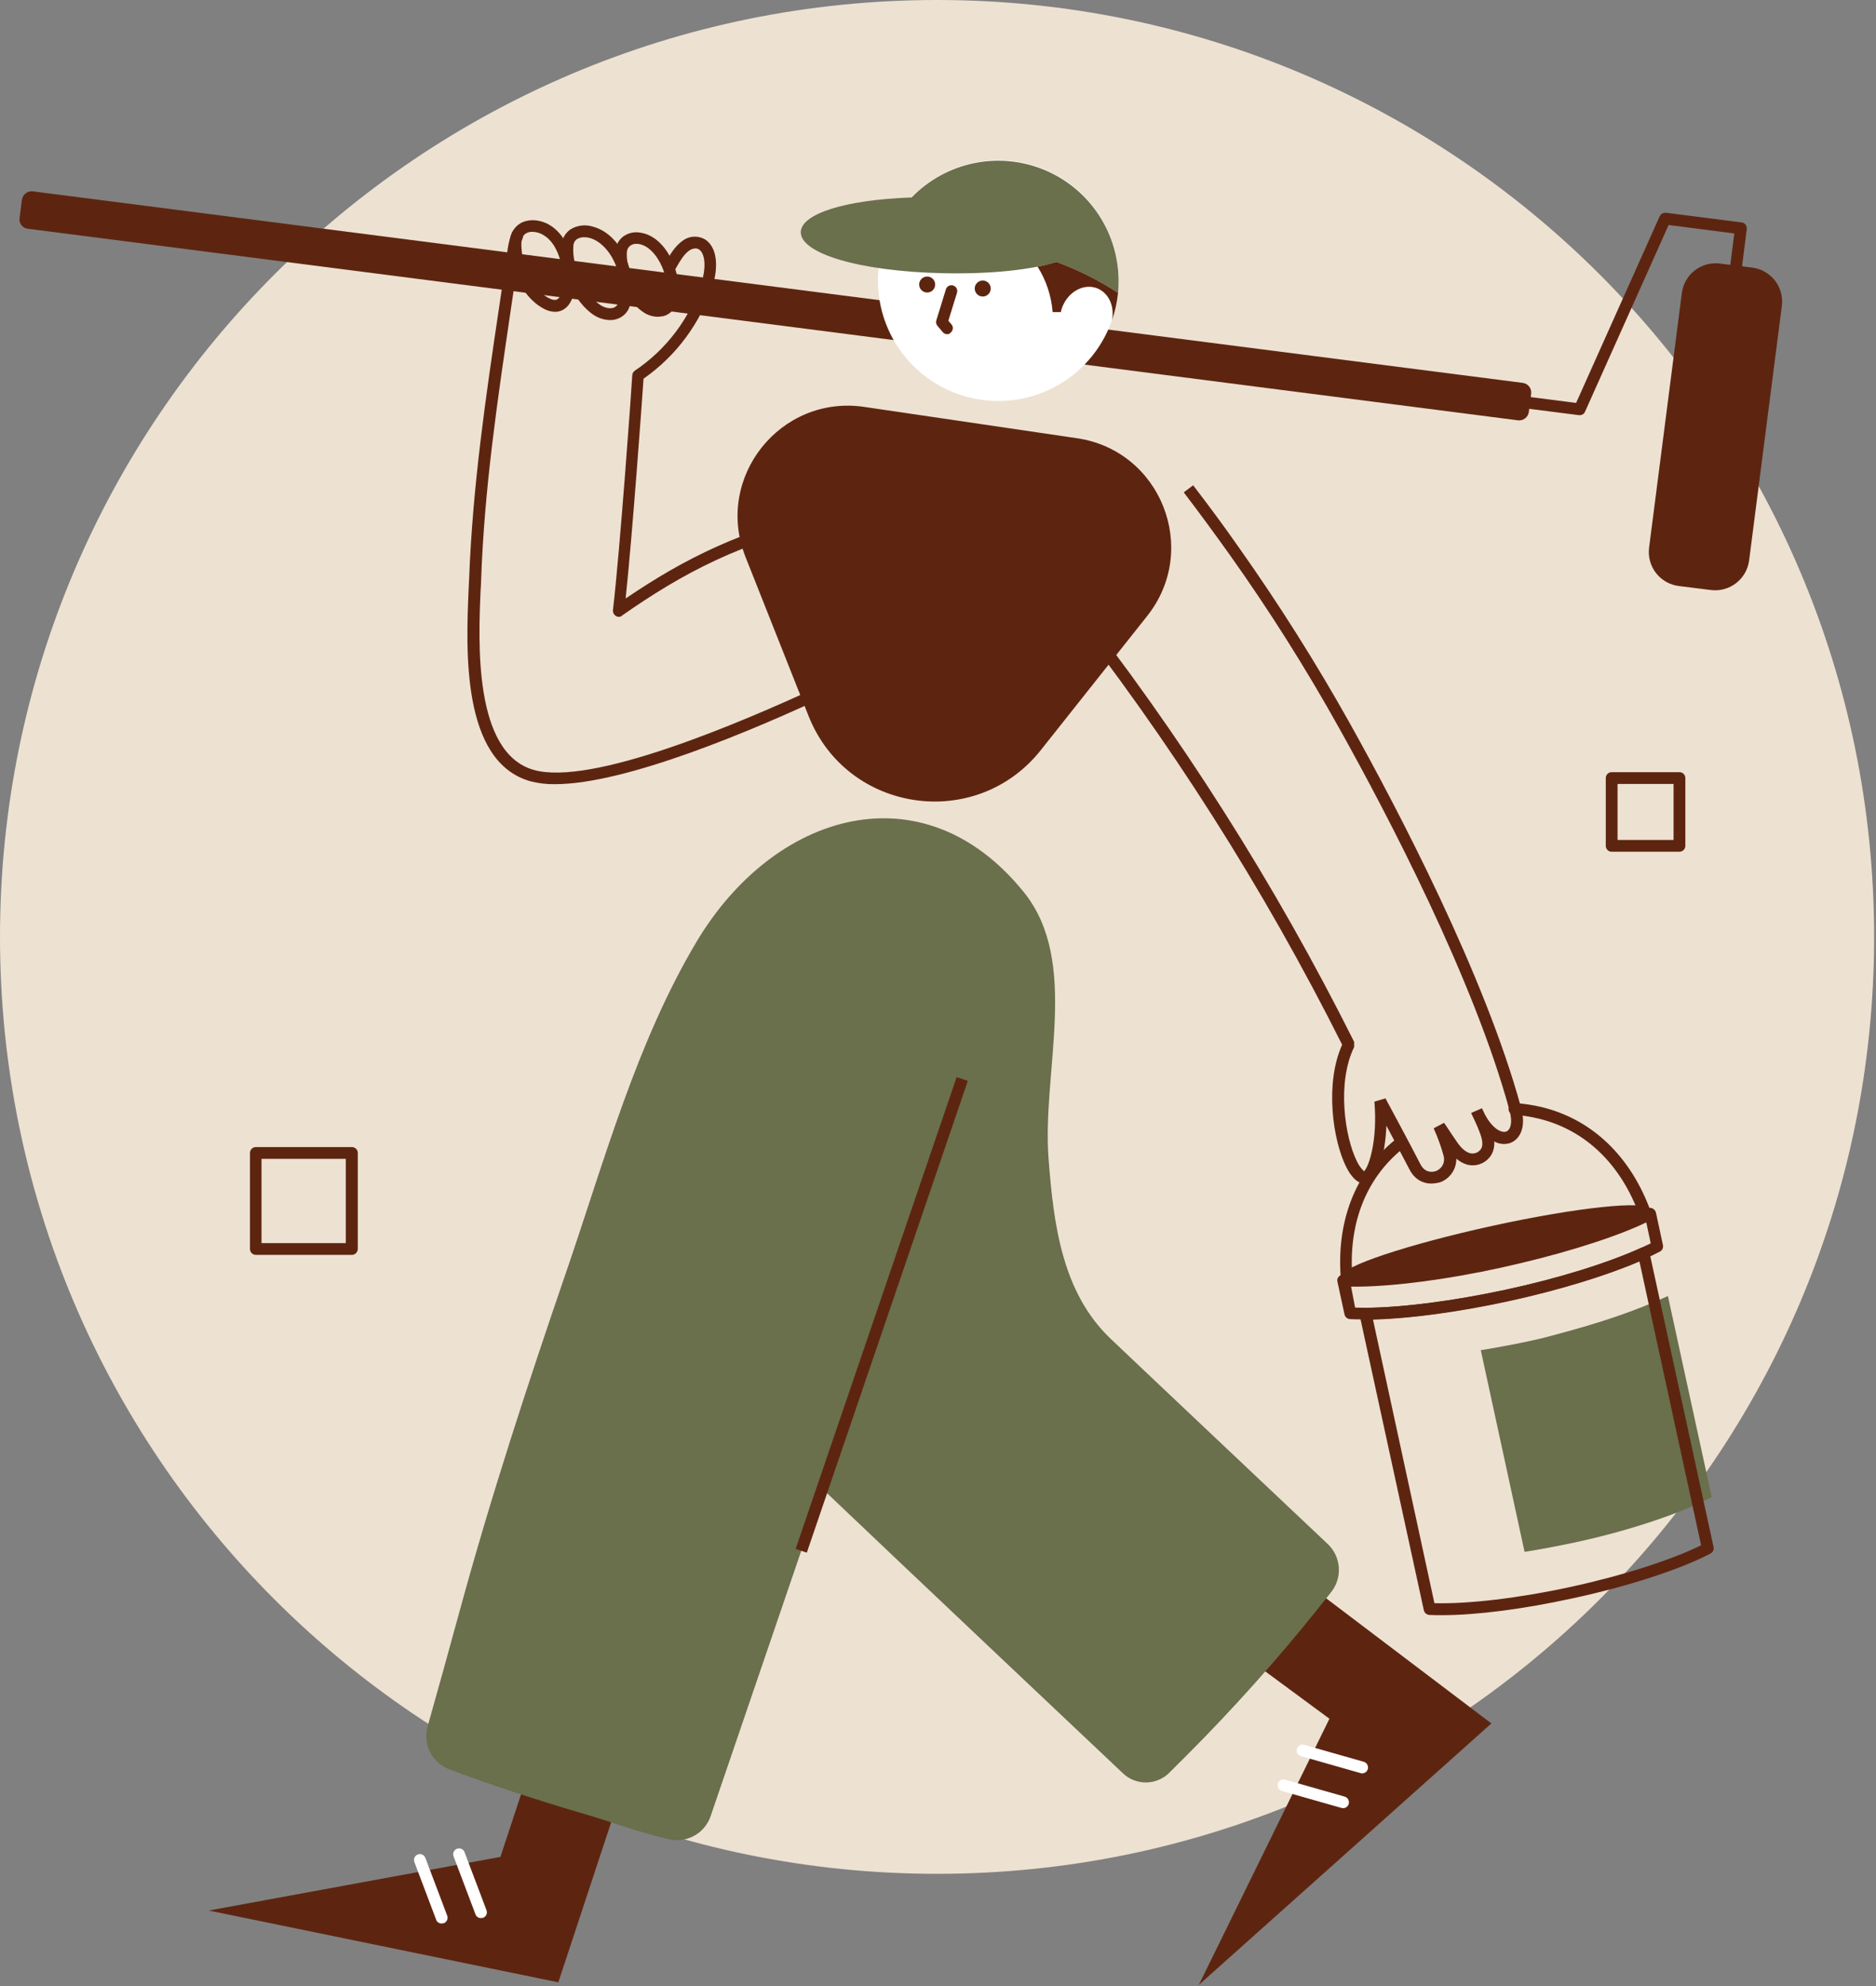
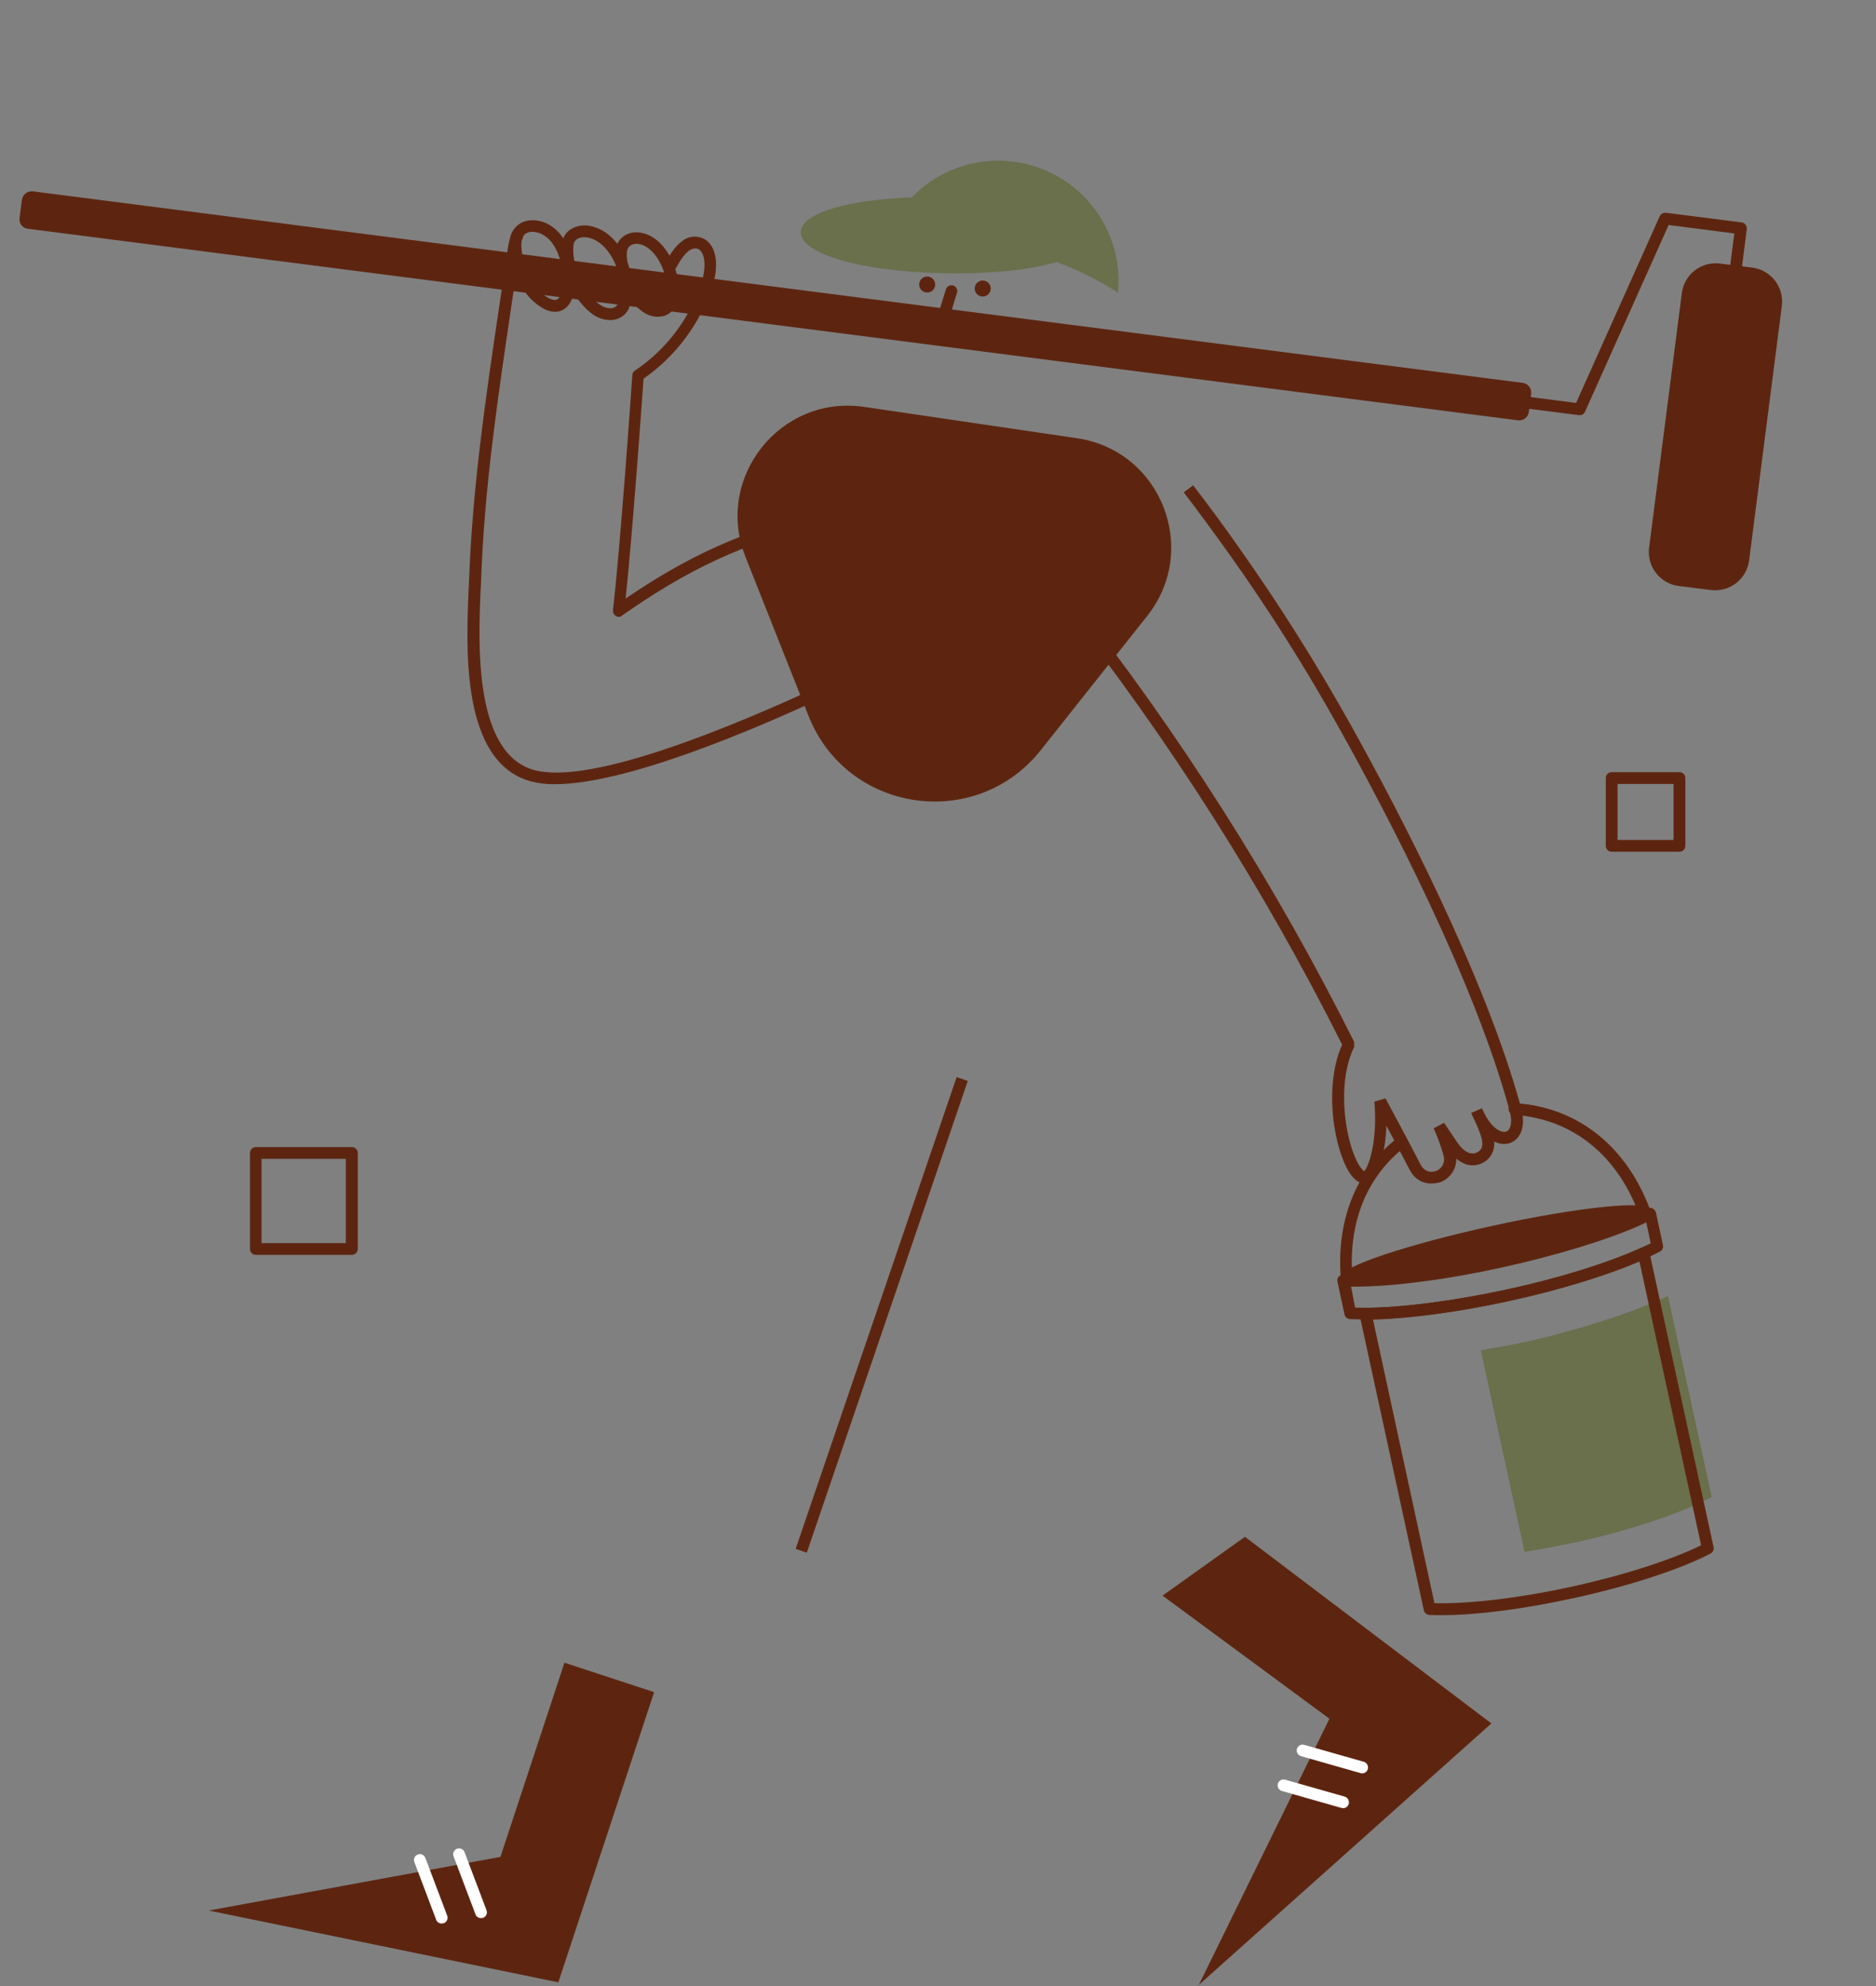
<svg xmlns="http://www.w3.org/2000/svg" width="797px" height="844px" viewBox="0 0 797 844" fill="none" transform="rotate(0) scale(1, 1)">
  <rect x="0" y="0" width="797" height="844" fill="#808080" stroke="none" />
  <g clip-path="url(#clip0_1518_980)">
-     <path d="M398.1 796.2C617.965 796.2 796.2 617.965 796.2 398.1C796.2 178.235 617.965 0 398.1 0C178.235 0 0 178.235 0 398.1C0 617.965 178.235 796.2 398.1 796.2Z" fill="#EDE1D2" />
    <path d="M88.7 811.8L237.2 842.3L277.9 719L239.8 706.5L212.6 789L88.7 811.8Z" fill="#5D2510" />
    <path d="M204.3 815C203.796 815.013 203.302 814.864 202.888 814.577C202.475 814.289 202.163 813.877 202 813.4L192.7 788.8C192.577 788.489 192.518 788.157 192.527 787.823C192.535 787.489 192.61 787.159 192.747 786.855C192.885 786.55 193.082 786.276 193.328 786.049C193.573 785.822 193.861 785.647 194.176 785.533C194.49 785.419 194.824 785.37 195.158 785.387C195.491 785.405 195.818 785.489 196.119 785.635C196.419 785.782 196.688 785.986 196.908 786.238C197.128 786.49 197.295 786.783 197.4 787.1L206.7 811.7C206.814 812.009 206.866 812.337 206.852 812.665C206.838 812.994 206.759 813.317 206.62 813.614C206.48 813.912 206.283 814.179 206.039 814.4C205.795 814.621 205.51 814.791 205.2 814.9C204.9 814.9 204.6 815 204.3 815Z" fill="#ffffff" />
    <path d="M187.6 817.3C187.096 817.312 186.602 817.164 186.188 816.876C185.775 816.588 185.464 816.176 185.3 815.7L176 791.1C175.796 790.482 175.841 789.809 176.126 789.223C176.41 788.638 176.912 788.187 177.524 787.965C178.136 787.744 178.81 787.77 179.403 788.038C179.996 788.306 180.461 788.794 180.7 789.4L190 814C190.114 814.308 190.166 814.636 190.152 814.965C190.138 815.294 190.06 815.616 189.92 815.914C189.78 816.212 189.583 816.479 189.339 816.7C189.095 816.92 188.81 817.09 188.5 817.2C188.2 817.2 187.9 817.3 187.6 817.3Z" fill="#ffffff" />
    <path d="M509.3 843.4L633.6 732.3L528.9 653L493.9 678L564.8 730.3L509.3 843.4Z" fill="#5D2510" />
    <path d="M578.7 753.5C578.462 753.516 578.224 753.482 578 753.4L552.7 746.2C552.063 746.014 551.527 745.583 551.208 745.002C550.889 744.421 550.814 743.736 551 743.1C551.186 742.463 551.616 741.927 552.198 741.608C552.779 741.289 553.463 741.214 554.1 741.4L579.4 748.6C580.032 748.792 580.564 749.224 580.881 749.804C581.199 750.383 581.277 751.063 581.1 751.7C580.954 752.223 580.64 752.682 580.206 753.008C579.772 753.334 579.242 753.506 578.7 753.5Z" fill="#ffffff" />
    <path d="M570.6 768.3C570.362 768.316 570.124 768.282 569.9 768.2L544.6 761C544.285 760.908 543.991 760.755 543.735 760.549C543.479 760.344 543.266 760.09 543.108 759.802C542.95 759.514 542.85 759.198 542.815 758.871C542.779 758.545 542.808 758.215 542.9 757.9C542.992 757.584 543.145 757.29 543.35 757.034C543.556 756.778 543.81 756.565 544.098 756.408C544.386 756.25 544.702 756.15 545.028 756.114C545.354 756.079 545.685 756.108 546 756.2L571.3 763.4C571.932 763.592 572.463 764.024 572.781 764.603C573.099 765.183 573.177 765.863 573 766.5C572.854 767.022 572.54 767.482 572.106 767.808C571.672 768.133 571.142 768.306 570.6 768.3Z" fill="#ffffff" />
-     <path d="M563.9 655.9C563.9 655.9 471.9 569 471.9 568.9C451.1 549.2 447.6 519.8 445.5 492.8C442.5 455.3 459 408.8 434.9 379C392.1 326.1 328.8 345 295.9 400.2C270.4 443 256.8 493.1 240.7 540C224.3 587.8 208.5 636 195.2 684.8C190.9 700.6 186.3 717.1 181.8 733.1C180.637 736.79 180.932 740.785 182.624 744.263C184.317 747.742 187.279 750.439 190.9 751.8C208.8 758.5 227.6 764.7 247 770.4C261.1 774.5 270.4 778.3 284.2 781.5C287.894 782.371 291.78 781.814 295.081 779.942C298.382 778.069 300.853 775.018 302 771.4L349.4 632.6C384 665.6 477.3 753.7 477.3 753.7C479.951 756.116 483.423 757.43 487.009 757.374C490.596 757.318 494.025 755.897 496.6 753.4C501.8 748.3 506.9 743.1 512.1 737.8C530.994 718.283 548.852 697.788 565.6 676.4C567.951 673.397 569.081 669.618 568.766 665.817C568.451 662.017 566.713 658.475 563.9 655.9Z" fill="#6A6F4C" />
    <path d="M406.425 457.671L338.029 658.124L342.761 659.739L411.157 459.286L406.425 457.671Z" fill="#5D2510" />
    <path d="M262.9 262.1C262.435 262.107 261.98 261.967 261.6 261.7C261.202 261.445 260.88 261.087 260.669 260.665C260.458 260.242 260.365 259.771 260.4 259.3C263.4 233.9 268.4 163.9 268.6 159.6C268.604 159.188 268.706 158.782 268.898 158.417C269.089 158.052 269.364 157.738 269.7 157.5C283.262 148.417 293.317 134.975 298.2 119.4C299.6 115.2 300.1 108.2 297 106C295.8 105.2 294.1 105.6 292.9 106.4C290.4 108.1 288.7 111.3 286.9 114.4L286.3 115.5L281.9 113L282.5 112C284.4 108.6 286.6 104.7 290 102.3C291.398 101.243 293.086 100.639 294.837 100.568C296.588 100.496 298.32 100.961 299.8 101.9C305.7 106.1 304.5 115.8 302.9 120.9C297.727 137.111 287.36 151.169 273.4 160.9C272.8 169.9 268.7 226.9 265.8 254.3C290.4 237.6 315.4 224.7 353.6 216.5L354.7 221.4C315 230 289.8 243.7 264.2 261.6C264.038 261.779 263.835 261.918 263.61 262.005C263.384 262.092 263.14 262.124 262.9 262.1Z" fill="#5D2510" />
    <path d="M235.8 333.2C232.19 333.268 228.589 332.83 225.1 331.9C195.9 323.4 198 275.8 199.1 250.1C199.2 248.6 199.2 247.3 199.3 246C200.8 206.5 206.3 169.1 212.2 129.5C213.4 121.7 214.5 113.8 215.7 105.7C216.04 103.221 216.713 100.799 217.7 98.5L222.3 100.6C221.493 102.482 220.955 104.468 220.7 106.5C219.5 114.6 218.4 122.5 217.2 130.3C211.4 169.7 205.8 207 204.4 246.3C204.4 247.6 204.3 249 204.2 250.4C203.2 272.9 201.2 319.7 226.6 327.1C251 334.2 313.7 307.6 349 291.2L351.1 295.7C319.4 310.5 265.8 333.2 235.8 333.2Z" fill="#5D2510" />
    <path d="M442.2 318.7L487.4 261.7C509.8 233.4 493.2 191.4 457.5 186.2L367.2 172.9C331.5 167.6 303.4 203 316.7 236.6L343.5 304.2C359.8 345.4 414.6 353.5 442.2 318.7Z" fill="#5D2510" />
    <path d="M608 502.9C604.6 502.9 601 501.2 598.8 496.9C596.6 492.6 592.3 484.6 589 478.3C588.5 490.9 585.2 502.3 579.7 502.9H579C576.4 502.4 574 500 571.9 495.8C566.3 484.6 562.7 460.6 570.2 443.9C536.836 377.402 496.832 314.449 450.8 256C447 251.1 443.1 246.3 439.2 241.5L443.1 238.3C447 243.1 450.9 248 454.8 252.9C501.314 311.906 541.69 375.502 575.3 442.7V444.9C567.9 460 571.3 483.2 576.5 493.5C577.227 495.076 578.245 496.501 579.5 497.7C581.6 495.7 585.3 484.5 583.9 468.1L588.6 466.7C588.7 466.9 599.4 486.7 603.4 494.6C605.1 498 607.9 498.3 610 497.6C611.271 497.137 612.319 496.207 612.932 495.001C613.544 493.794 613.676 492.4 613.3 491.1C612.233 487.199 610.862 483.387 609.2 479.7L609.1 479.4L613.5 477.1L614.2 478.1C615.8 480.5 617.4 483 619.1 485.4C620.9 488 622.7 489.5 624.5 490C625.409 490.235 626.369 490.167 627.236 489.806C628.102 489.445 628.827 488.811 629.3 488C630.5 485.7 629.1 482.2 627.9 479.3L627.8 479C627.5 478.3 627 477.2 626.5 476.1C626 475 625.5 474.1 625 472.9L629.6 470.9C629.9 471.5 630.2 472.3 630.6 473C630.693 473.285 630.828 473.555 631 473.8C634.1 479.6 637.9 481.5 639.9 480.8C641.6 480.2 642.8 477.2 641.3 471.8C626.2 416.3 589.6 346.4 569.1 309.7C554.854 284.084 539.197 259.28 522.2 235.4C515.9 226.6 509.4 217.7 502.9 209.2L506.9 206.2C513.5 214.8 520.1 223.7 526.3 232.6C543.34 256.685 559.095 281.653 573.5 307.4C594.1 344.3 630.9 414.6 646.2 470.6C648.7 479.7 645.2 484.4 641.5 485.7C640.395 486.046 639.23 486.163 638.078 486.042C636.926 485.922 635.81 485.567 634.8 485C634.965 486.825 634.619 488.661 633.8 490.3C632.798 492.159 631.19 493.619 629.244 494.438C627.297 495.256 625.129 495.384 623.1 494.8C621.475 494.284 619.976 493.432 618.7 492.3C618.738 494.452 618.116 496.563 616.918 498.351C615.72 500.138 614.004 501.517 612 502.3C610.697 502.667 609.353 502.868 608 502.9Z" fill="#5D2510" />
    <path d="M708.6 550.7L727.2 636.1C714.8 642.6 693.9 650 669.5 655.3C662 656.9 654.6 658.3 647.7 659.4L629.1 573.7C636.1 572.6 650.1 570 657.5 568C681.5 561.7 694.6 557 708.6 550.7Z" fill="#6A6F4C" />
    <path d="M612.6 686.3C610.7 686.3 608.9 686.3 607.2 686.2C606.652 686.159 606.133 685.942 605.718 685.581C605.304 685.221 605.017 684.736 604.9 684.2L577.6 558.7C577.509 558.335 577.506 557.954 577.593 557.589C577.68 557.223 577.854 556.884 578.1 556.6C578.331 556.319 578.621 556.092 578.949 555.937C579.278 555.781 579.637 555.7 580 555.7C595.7 555.6 617.4 552.8 639.7 548C662 543.2 682.9 536.7 697.2 530.2C697.548 530.051 697.922 529.975 698.3 529.975C698.678 529.975 699.052 530.051 699.4 530.2C699.74 530.354 700.037 530.589 700.264 530.886C700.491 531.183 700.641 531.531 700.7 531.9L728 657.4C728.108 657.93 728.039 658.481 727.804 658.968C727.569 659.456 727.182 659.853 726.7 660.1C713.7 666.9 691.9 674 668.3 679.1C647.4 683.7 627.2 686.3 612.6 686.3ZM609.4 681.2C623.7 681.6 645.1 679.1 667.2 674.3C689.3 669.5 709.9 662.9 722.7 656.6L696.5 536C682 542.2 662 548.3 640.9 552.9C619.8 557.5 599 560.3 583.3 560.7L609.4 681.2Z" fill="#5D2510" />
    <path d="M700.6 513.8C701.5 517.7 673 527.2 636.9 535.1C600.8 543 571 546.1 570.2 542.2C569.4 538.3 597.9 528.8 633.9 520.9C669.9 513 699.7 509.9 700.6 513.8Z" fill="#5D2510" />
    <path d="M699.1 518.7C698.573 518.699 698.06 518.536 697.63 518.231C697.2 517.927 696.875 517.497 696.7 517C688.8 494.7 673.4 479.9 653.2 475.2C649.885 474.4 646.505 473.898 643.1 473.7C642.456 473.623 641.868 473.299 641.457 472.797C641.047 472.295 640.846 471.654 640.898 471.008C640.95 470.362 641.25 469.761 641.735 469.33C642.22 468.9 642.852 468.674 643.5 468.7C647.204 468.932 650.883 469.467 654.5 470.3C676.3 475.4 693 491.4 701.5 515.3C701.614 515.609 701.666 515.937 701.652 516.265C701.638 516.594 701.56 516.916 701.42 517.214C701.28 517.512 701.083 517.779 700.839 518C700.595 518.221 700.31 518.391 700 518.5C699.712 518.614 699.409 518.682 699.1 518.7Z" fill="#5D2510" />
    <path d="M572.2 546.3C571.571 546.299 570.965 546.063 570.502 545.637C570.039 545.211 569.753 544.627 569.7 544C567.5 519.3 575.7 498.1 592.7 484.3C592.956 484.096 593.25 483.945 593.564 483.855C593.879 483.765 594.208 483.738 594.533 483.775C594.858 483.812 595.172 483.913 595.458 484.072C595.745 484.23 595.997 484.444 596.2 484.7C596.404 484.956 596.555 485.25 596.645 485.564C596.735 485.878 596.762 486.208 596.725 486.533C596.688 486.858 596.587 487.172 596.428 487.458C596.27 487.744 596.056 487.996 595.8 488.2C580.1 500.9 572.6 520.5 574.6 543.5C574.63 543.829 574.594 544.161 574.494 544.475C574.394 544.79 574.233 545.082 574.018 545.334C573.804 545.585 573.542 545.791 573.247 545.94C572.952 546.089 572.63 546.177 572.3 546.2C572.4 546.3 572.3 546.3 572.2 546.3Z" fill="#5D2510" />
    <path d="M579.1 560.6C577.1 560.6 575.2 560.6 573.5 560.5C572.952 560.458 572.433 560.241 572.018 559.881C571.604 559.521 571.317 559.036 571.2 558.5L568.2 544.6C568.102 544.236 568.097 543.853 568.184 543.486C568.272 543.12 568.449 542.781 568.7 542.5C568.95 542.216 569.258 541.989 569.603 541.834C569.948 541.679 570.322 541.599 570.7 541.6C572.7 541.7 574.8 541.7 577 541.7C592.5 541.5 614.2 538.6 636.6 533.7C659 528.8 680 522.5 694.2 516.2C696.3 515.3 698.2 514.4 699.9 513.5C700.233 513.304 700.613 513.2 701 513.2C701.387 513.2 701.766 513.304 702.1 513.5C702.441 513.666 702.743 513.904 702.985 514.197C703.226 514.491 703.402 514.832 703.5 515.2L706.5 529.1C706.607 529.63 706.538 530.181 706.304 530.668C706.069 531.156 705.681 531.553 705.2 531.8C703.4 532.7 701.5 533.7 699.3 534.7C684.7 541.3 663.4 547.9 640.8 552.8C618.2 557.7 596.1 560.6 580.1 560.6H579.1ZM575.7 555.6C577.1 555.6 578.6 555.7 580.1 555.7C595.8 555.6 617.5 552.8 639.8 548C662.1 543.2 683 536.7 697.3 530.2C698.7 529.5 700.1 528.9 701.3 528.3L699.4 519.4C698.4 519.9 697.4 520.3 696.4 520.8C681.9 527.2 660.6 533.6 637.9 538.6C615.2 543.6 593.1 546.5 577.3 546.7H574L575.7 555.6Z" fill="#5D2510" />
    <path d="M671.1 176.4H670.8L647.2 173.4C646.862 173.373 646.532 173.278 646.231 173.121C645.93 172.964 645.664 172.747 645.449 172.484C645.234 172.222 645.074 171.918 644.979 171.592C644.885 171.266 644.856 170.925 644.897 170.588C644.937 170.25 645.045 169.925 645.215 169.631C645.384 169.336 645.611 169.079 645.882 168.875C646.154 168.671 646.463 168.523 646.793 168.442C647.122 168.36 647.465 168.346 647.8 168.4L669.6 171.2L705.1 91.9C705.329 91.415 705.7 91.011 706.165 90.743C706.63 90.474 707.166 90.355 707.7 90.4L739.9 94.5C740.559 94.59 741.156 94.932 741.567 95.455C741.977 95.977 742.169 96.639 742.1 97.3L740.1 113.1C740.073 113.438 739.979 113.768 739.821 114.069C739.664 114.37 739.447 114.636 739.185 114.851C738.922 115.066 738.619 115.226 738.293 115.321C737.967 115.416 737.625 115.444 737.288 115.403C736.951 115.363 736.625 115.255 736.331 115.085C736.037 114.916 735.78 114.689 735.575 114.418C735.371 114.146 735.224 113.837 735.142 113.507C735.06 113.178 735.046 112.835 735.1 112.5L736.8 99.2L708.9 95.6L673.4 174.9C673.22 175.358 672.902 175.748 672.49 176.017C672.077 176.286 671.592 176.42 671.1 176.4Z" fill="#5D2510" />
    <path d="M714.5 124.6L700.6 232.7C700.355 234.598 700.486 236.525 700.987 238.373C701.488 240.22 702.348 241.95 703.518 243.464C704.689 244.978 706.146 246.246 707.808 247.196C709.469 248.146 711.302 248.759 713.2 249L726.8 250.7C728.698 250.945 730.626 250.814 732.473 250.313C734.32 249.812 736.05 248.952 737.564 247.782C739.078 246.611 740.347 245.153 741.297 243.492C742.247 241.831 742.859 239.998 743.1 238.1L757 130C757.245 128.102 757.114 126.174 756.613 124.327C756.112 122.48 755.252 120.75 754.082 119.236C752.911 117.722 751.454 116.453 749.792 115.503C748.131 114.553 746.299 113.94 744.4 113.7L730.8 112C728.901 111.745 726.97 111.869 725.119 112.366C723.268 112.863 721.534 113.723 720.018 114.895C718.502 116.067 717.233 117.528 716.286 119.194C715.339 120.86 714.732 122.697 714.5 124.6Z" fill="#5D2510" />
    <path d="M9.3 84.9L8.3 92.7C8.23 93.225 8.266 93.76 8.404 94.272C8.543 94.784 8.782 95.264 9.108 95.683C9.433 96.101 9.839 96.451 10.301 96.712C10.764 96.972 11.273 97.138 11.8 97.2L644.9 178.6C645.972 178.731 647.053 178.439 647.912 177.785C648.771 177.131 649.341 176.168 649.5 175.1L650.5 167.3C650.632 166.228 650.34 165.147 649.686 164.288C649.032 163.428 648.068 162.858 647 162.7L13.9 81.3C12.818 81.193 11.736 81.508 10.879 82.178C10.022 82.849 9.457 83.823 9.3 84.9Z" fill="#5D2510" />
    <path d="M235.8 132.5C234.001 132.44 232.246 131.924 230.7 131C221.1 125.7 216.3 112.9 216.6 103C216.564 101.409 216.942 99.835 217.695 98.433C218.449 97.031 219.553 95.849 220.9 95C224 93.1 228.3 93.1 232.2 94.9C236.9 97.2 240.4 101.6 242.5 108C243.275 110.346 243.844 112.755 244.2 115.2C244.9 119.7 244.4 128 239.9 131.2C238.707 132.06 237.271 132.516 235.8 132.5ZM226.2 98.5C225.219 98.457 224.246 98.701 223.4 99.2C222.765 99.623 222.255 100.207 221.921 100.892C221.587 101.578 221.442 102.34 221.5 103.1C221.3 111.3 225.2 122.4 233 126.6C234.7 127.5 236 127.7 236.9 127.1C239 125.6 239.8 120 239.2 116C238.862 113.799 238.361 111.627 237.7 109.5C236 104.4 233.5 101.1 230 99.4C228.813 98.83 227.517 98.523 226.2 98.5Z" fill="#5D2510" />
    <path d="M259.2 136C256.826 135.957 254.509 135.266 252.5 134C244.1 128.7 237.6 114.7 238.6 104.1C238.683 102.793 239.059 101.521 239.699 100.379C240.34 99.237 241.228 98.253 242.3 97.5C243.719 96.619 245.311 96.055 246.968 95.848C248.625 95.641 250.308 95.795 251.9 96.3C260.4 98.6 264.7 106.8 266.1 110.3C268.8 116.7 269.4 124 267.6 129.8C267.262 131.074 266.622 132.248 265.734 133.223C264.846 134.198 263.737 134.944 262.5 135.4C261.451 135.818 260.329 136.022 259.2 136ZM248.2 100.8C247.113 100.778 246.04 101.054 245.1 101.6C244.641 101.932 244.266 102.368 244.005 102.872C243.745 103.375 243.606 103.933 243.6 104.5C242.8 113.1 248.4 125.4 255.2 129.7C257.1 130.9 259.3 131.3 260.8 130.7C261.306 130.497 261.754 130.171 262.103 129.752C262.452 129.333 262.691 128.834 262.8 128.3C264.2 123.6 263.7 117.5 261.4 112.2C259 106.5 254.9 102.3 250.5 101.1C249.75 100.895 248.977 100.794 248.2 100.8Z" fill="#5D2510" />
    <path d="M279.5 134.6C277.201 134.579 274.965 133.846 273.1 132.5C265.6 127.4 261 115.3 261.4 107.3C261.407 106.041 261.688 104.798 262.223 103.659C262.759 102.519 263.536 101.51 264.5 100.7C265.589 99.847 266.852 99.244 268.2 98.933C269.548 98.622 270.947 98.611 272.3 98.9C277.9 99.8 283 104.6 286 111.9C288.6 118.2 289 125 287.1 129.6C286.662 130.719 285.976 131.724 285.092 132.538C284.208 133.352 283.151 133.955 282 134.3C281.174 134.455 280.339 134.556 279.5 134.6ZM270.4 103.6C269.39 103.56 268.398 103.879 267.6 104.5C267.186 104.861 266.856 105.307 266.631 105.807C266.407 106.308 266.294 106.851 266.3 107.4C266 114 269.9 124.2 275.9 128.3C276.568 128.793 277.329 129.145 278.137 129.334C278.945 129.523 279.783 129.546 280.6 129.4C281.03 129.258 281.422 129.023 281.751 128.712C282.079 128.401 282.335 128.021 282.5 127.6C283.9 124.2 283.5 118.7 281.4 113.7C279.1 108.2 275.3 104.3 271.5 103.7C271.139 103.622 270.769 103.588 270.4 103.6Z" fill="#5D2510" />
    <path d="M149.5 533.2H108.7C108.371 533.203 108.044 533.14 107.74 533.016C107.435 532.891 107.159 532.707 106.926 532.474C106.693 532.241 106.509 531.965 106.385 531.66C106.26 531.356 106.197 531.03 106.2 530.7V489.9C106.197 489.571 106.26 489.245 106.385 488.941C106.509 488.636 106.693 488.359 106.926 488.127C107.159 487.894 107.435 487.71 107.74 487.585C108.044 487.461 108.371 487.398 108.7 487.4H149.5C149.829 487.398 150.155 487.461 150.46 487.585C150.764 487.71 151.041 487.894 151.274 488.127C151.506 488.359 151.69 488.636 151.815 488.941C151.94 489.245 152.002 489.571 152 489.9V530.7C151.989 531.36 151.723 531.99 151.256 532.457C150.79 532.923 150.16 533.19 149.5 533.2ZM111.1 528.2H146.9V492.4H111.1V528.2Z" fill="#5D2510" />
    <path d="M713.5 361.9H684.7C684.371 361.902 684.045 361.839 683.74 361.715C683.436 361.59 683.159 361.406 682.927 361.173C682.694 360.941 682.51 360.664 682.385 360.36C682.26 360.055 682.198 359.729 682.2 359.4V330.6C682.198 330.271 682.26 329.944 682.385 329.64C682.51 329.335 682.694 329.059 682.927 328.826C683.159 328.593 683.436 328.409 683.74 328.285C684.045 328.16 684.371 328.097 684.7 328.1H713.5C713.829 328.097 714.156 328.16 714.46 328.285C714.765 328.409 715.041 328.593 715.274 328.826C715.507 329.059 715.691 329.335 715.815 329.64C715.94 329.944 716.003 330.271 716 330.6V359.4C716.003 359.729 715.94 360.055 715.815 360.36C715.691 360.664 715.507 360.941 715.274 361.173C715.041 361.406 714.765 361.59 714.46 361.715C714.156 361.839 713.829 361.902 713.5 361.9ZM687.2 356.9H711V333.1H687.2V356.9Z" fill="#5D2510" />
-     <path d="M373 118.2C372.726 131.412 377.579 144.218 386.54 153.93C395.501 163.643 407.875 169.509 421.067 170.298C434.259 171.087 447.244 166.738 457.299 158.162C467.354 149.586 473.698 137.451 475 124.3C476.225 112.071 473.004 99.811 465.926 89.765C458.848 79.718 448.389 72.557 436.462 69.594C424.535 66.63 411.94 68.062 400.983 73.628C390.026 79.194 381.441 88.52 376.8 99.9C374.412 105.712 373.124 111.917 373 118.2Z" fill="#ffffff" />
    <path d="M340.2 98.6C340 107.5 364.3 115.3 400.9 116.1C421.4 116.5 438.1 114.6 448.9 111.3C458.055 114.693 466.809 119.086 475 124.4C475.1 123.1 475.2 121.8 475.2 120.5C475.418 110.221 472.532 100.115 466.919 91.502C461.306 82.888 453.227 76.166 443.735 72.215C434.244 68.263 423.782 67.264 413.714 69.348C403.647 71.433 394.441 76.504 387.3 83.9C358.8 84.9 340.4 90.9 340.2 98.6Z" fill="#6A6F4C" />
-     <path d="M472.4 136.1C473.6 130.2 471.1 124.5 466.1 122.5C460.5 120.3 453.8 123.9 451.3 130.5C451.008 131.17 450.806 131.876 450.7 132.6H447.2C446.659 125.744 444.463 119.121 440.8 113.3C443.8 112.7 446.5 112 448.9 111.3C458.055 114.693 466.808 119.086 475 124.4C474.597 128.389 473.724 132.316 472.4 136.1Z" fill="#5D2510" />
    <path d="M393.9 124.3C395.778 124.3 397.3 122.778 397.3 120.9C397.3 119.022 395.778 117.5 393.9 117.5C392.022 117.5 390.5 119.022 390.5 120.9C390.5 122.778 392.022 124.3 393.9 124.3Z" fill="#5D2510" />
    <path d="M402.4 142C402.036 142 401.677 141.919 401.349 141.763C401.02 141.608 400.73 141.381 400.5 141.1L398.3 138.5C398.008 138.182 397.807 137.792 397.719 137.369C397.631 136.946 397.659 136.508 397.8 136.1L401.9 122.8C402.123 122.207 402.565 121.723 403.135 121.447C403.705 121.171 404.359 121.125 404.963 121.317C405.566 121.51 406.072 121.927 406.377 122.482C406.681 123.037 406.761 123.688 406.6 124.3L402.9 136.3L404.2 137.8C404.417 138.046 404.582 138.334 404.685 138.646C404.787 138.958 404.826 139.287 404.798 139.614C404.77 139.941 404.676 140.259 404.521 140.549C404.367 140.839 404.156 141.094 403.9 141.3C403.732 141.536 403.505 141.725 403.242 141.848C402.979 141.97 402.689 142.023 402.4 142Z" fill="#5D2510" />
    <path d="M417.5 126C419.378 126 420.9 124.478 420.9 122.6C420.9 120.722 419.378 119.2 417.5 119.2C415.622 119.2 414.1 120.722 414.1 122.6C414.1 124.478 415.622 126 417.5 126Z" fill="#5D2510" />
  </g>
  <defs>
    <clipPath id="clip0_1518_980">
      <rect width="796.2" height="843.4" fill="#ffffff" />
    </clipPath>
  </defs>
</svg>